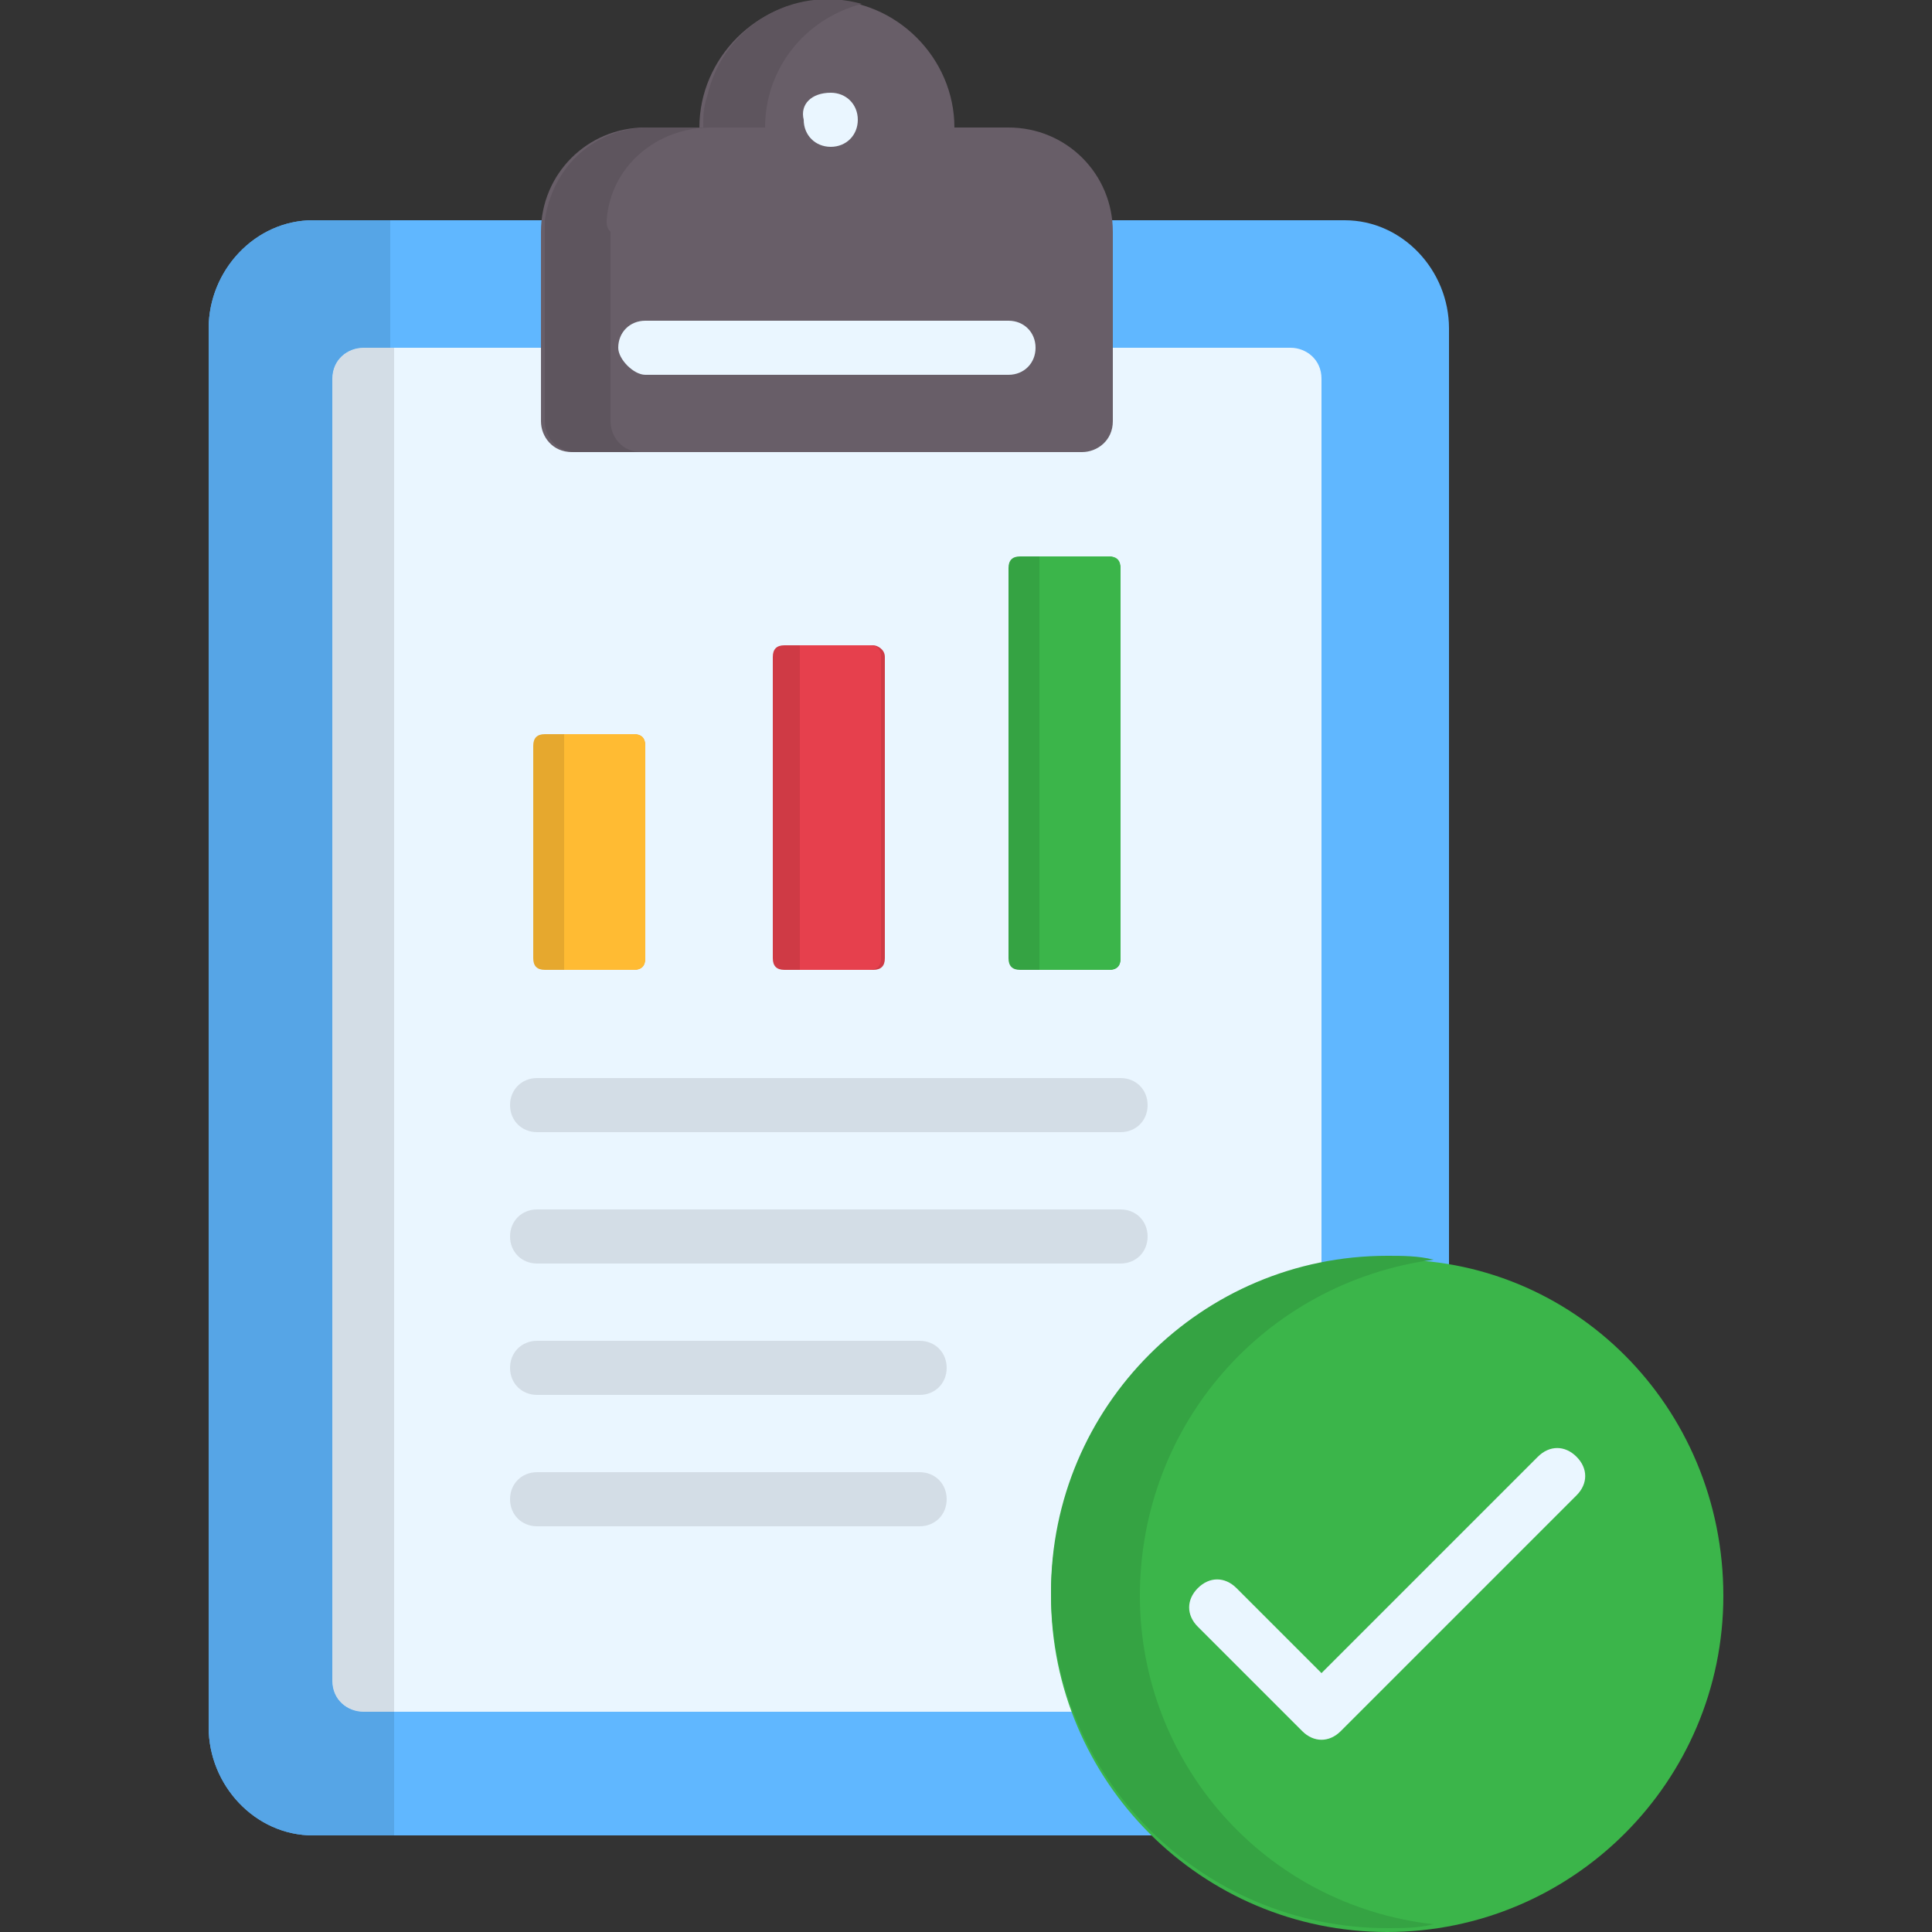
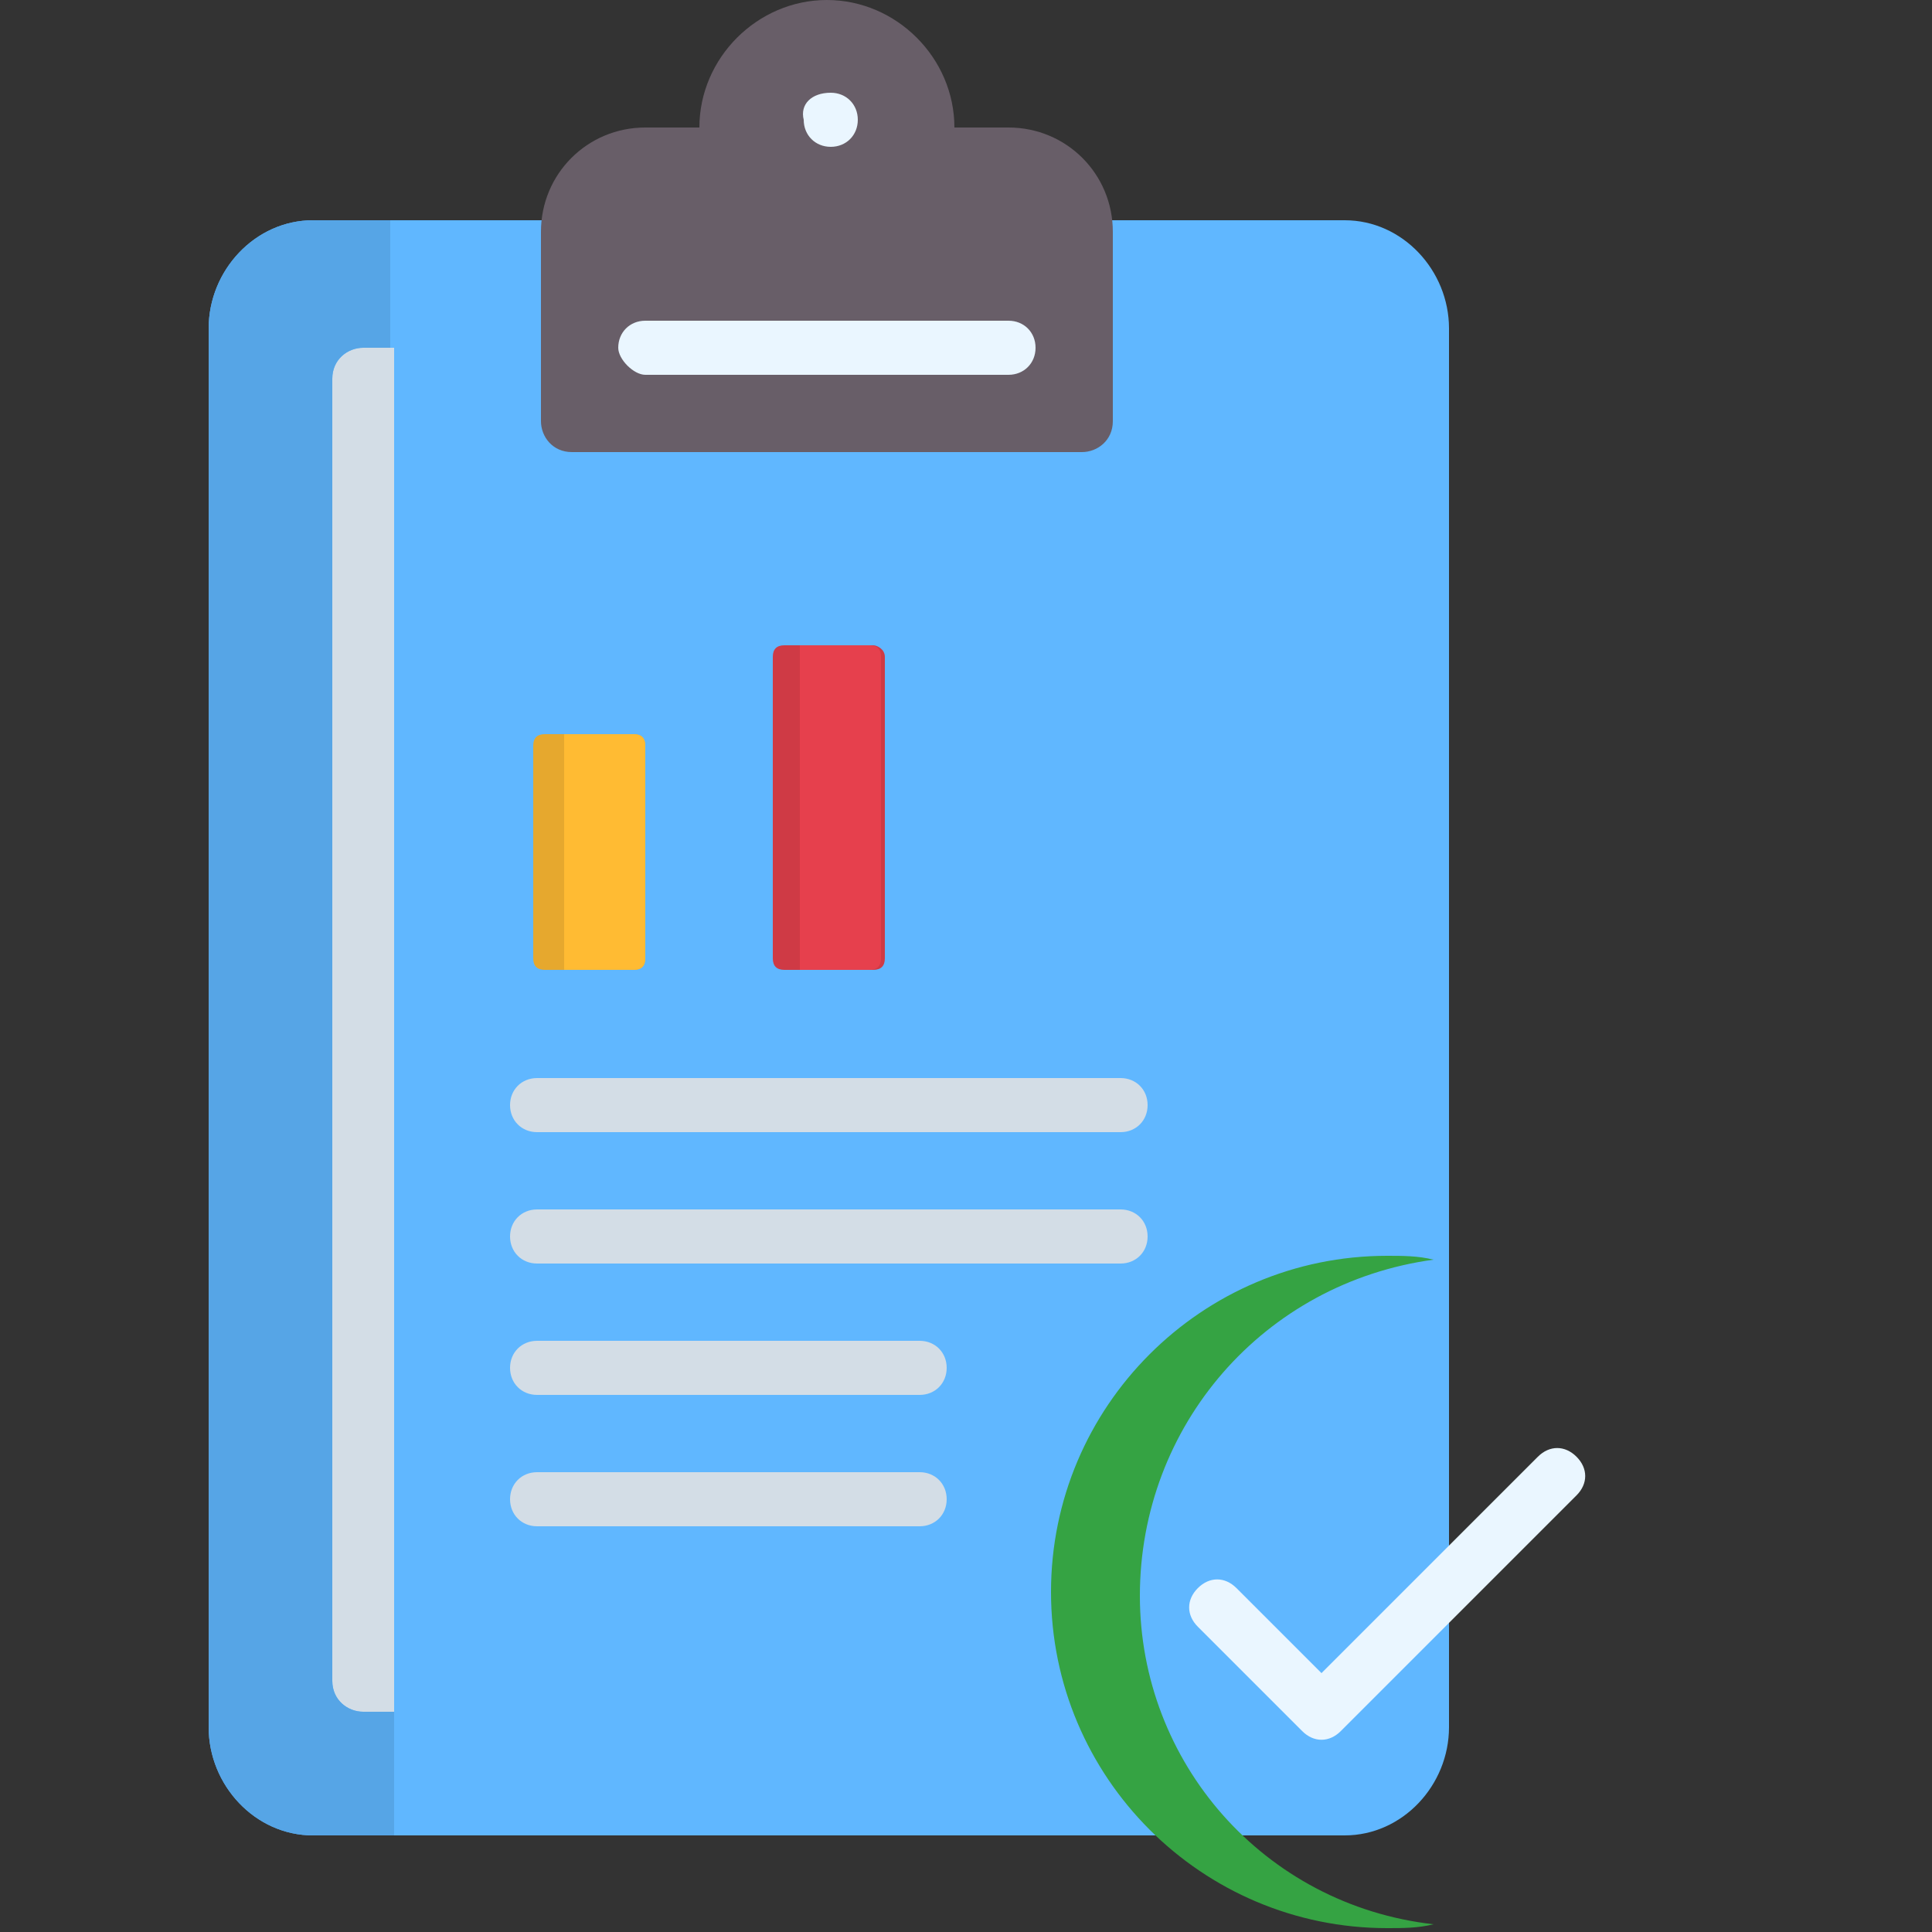
<svg xmlns="http://www.w3.org/2000/svg" id="Layer_1" x="0px" y="0px" width="50px" height="50px" viewBox="0 0 50 50" style="enable-background:new 0 0 50 50;" xml:space="preserve">
  <rect x="0" y="0" width="50" height="50" fill="#333333" stroke="none" />
  <style type="text/css">	.st0{fill-rule:evenodd;clip-rule:evenodd;fill:#60B7FF;}	.st1{fill-rule:evenodd;clip-rule:evenodd;fill:#EAF6FF;}	.st2{fill-rule:evenodd;clip-rule:evenodd;fill:#685E68;}	.st3{fill:#EAF6FF;}	.st4{fill-rule:evenodd;clip-rule:evenodd;fill:#3BB54A;}	.st5{fill-rule:evenodd;clip-rule:evenodd;fill:#35A343;}	.st6{fill-rule:evenodd;clip-rule:evenodd;fill:#CF3A45;}	.st7{fill-rule:evenodd;clip-rule:evenodd;fill:#E6A82E;}	.st8{fill:#D3DDE6;}	.st9{fill-rule:evenodd;clip-rule:evenodd;fill:#5E555E;}	.st10{fill-rule:evenodd;clip-rule:evenodd;fill:#D3DDE6;}	.st11{fill-rule:evenodd;clip-rule:evenodd;fill:#56A5E6;}	.st12{fill-rule:evenodd;clip-rule:evenodd;fill:#E6404D;}	.st13{fill-rule:evenodd;clip-rule:evenodd;fill:#FFBB33;}</style>
  <path class="st0" d="M8.1,5.7h26.7c1.5,0,2.7,1.3,2.7,2.8v36.2c0,1.5-1.2,2.8-2.7,2.8H8.1c-1.5,0-2.7-1.3-2.7-2.8V8.5 C5.4,7,6.6,5.7,8.1,5.7L8.1,5.7z" />
-   <path class="st1" d="M8.6,9.8v33.7c0,0.5,0.4,0.8,0.8,0.8h24c0.5,0,0.8-0.4,0.8-0.8V9.8c0-0.5-0.4-0.8-0.8-0.8h-24 C9,9,8.6,9.3,8.6,9.8L8.6,9.8z" />
  <path class="st2" d="M16.7,3.3h1.4c0-1.8,1.5-3.3,3.3-3.3c1.8,0,3.3,1.5,3.3,3.3h1.4c1.5,0,2.7,1.2,2.7,2.7v4.9 c0,0.5-0.4,0.8-0.8,0.8H14.8c-0.5,0-0.8-0.4-0.8-0.8V6C14,4.5,15.2,3.3,16.7,3.3L16.7,3.3z" />
  <path class="st3" d="M21.5,2.4c0.4,0,0.7,0.3,0.7,0.7c0,0.4-0.3,0.7-0.7,0.7c0,0,0,0,0,0h0c-0.4,0-0.7-0.3-0.7-0.7 C20.7,2.7,21,2.4,21.5,2.4L21.5,2.4L21.5,2.4z M16.7,9.7C16.4,9.7,16,9.3,16,9c0-0.4,0.3-0.7,0.7-0.7h9.4c0.4,0,0.7,0.3,0.7,0.7 c0,0.4-0.3,0.7-0.7,0.7H16.7z" />
-   <path class="st4" d="M44.6,41.3c0,4.8-3.9,8.7-8.7,8.7s-8.7-3.9-8.7-8.7c0-4.8,3.9-8.7,8.7-8.7c0,0,0,0,0,0 C40.7,32.5,44.6,36.4,44.6,41.3z" />
  <path class="st3" d="M31,42.1c-0.3-0.3-0.3-0.7,0-1c0.3-0.3,0.7-0.3,1,0l2.2,2.2l5.6-5.6c0.3-0.3,0.7-0.3,1,0c0.3,0.3,0.3,0.7,0,1 l-6.1,6.1c-0.3,0.3-0.7,0.3-1,0L31,42.1z" />
-   <path class="st5" d="M28.7,14.4h-2.3c-0.2,0-0.3,0.1-0.3,0.3v10.1c0,0.2,0.1,0.3,0.3,0.3h2.3c0.2,0,0.3-0.1,0.3-0.3V14.7 C29,14.6,28.9,14.4,28.7,14.4z" />
  <path class="st6" d="M22.6,16.7h-2.3c-0.2,0-0.3,0.1-0.3,0.3v7.8c0,0.2,0.1,0.3,0.3,0.3h2.3c0.2,0,0.3-0.1,0.3-0.3V17 C22.9,16.8,22.7,16.7,22.6,16.7L22.6,16.7z" />
  <path class="st7" d="M16.4,19h-2.3c-0.2,0-0.3,0.1-0.3,0.3v5.5c0,0.2,0.1,0.3,0.3,0.3h2.3c0.2,0,0.3-0.1,0.3-0.3v-5.5 C16.7,19.1,16.6,19,16.4,19z" />
  <path class="st8" d="M13.9,29.3c-0.4,0-0.7-0.3-0.7-0.7c0-0.4,0.3-0.7,0.7-0.7H29c0.4,0,0.7,0.3,0.7,0.7c0,0.4-0.3,0.7-0.7,0.7H13.9 z M13.9,39.5c-0.4,0-0.7-0.3-0.7-0.7c0-0.4,0.3-0.7,0.7-0.7h9.9c0.4,0,0.7,0.3,0.7,0.7c0,0.4-0.3,0.7-0.7,0.7H13.9z M13.9,36.1 c-0.4,0-0.7-0.3-0.7-0.7s0.3-0.7,0.7-0.7c0,0,0,0,0,0h9.9c0.4,0,0.7,0.3,0.7,0.7s-0.3,0.7-0.7,0.7c0,0,0,0,0,0H13.9z M13.9,32.7 c-0.4,0-0.7-0.3-0.7-0.7c0-0.4,0.3-0.7,0.7-0.7c0,0,0,0,0,0H29c0.4,0,0.7,0.3,0.7,0.7c0,0.4-0.3,0.7-0.7,0.7H13.9z" />
  <g>
-     <path class="st9" d="M15.7,5.7c0.1-1.4,1.3-2.4,2.7-2.4h1.4c0-1.5,1-2.8,2.5-3.2c-1.8-0.5-3.6,0.6-4,2.4c-0.1,0.3-0.1,0.5-0.1,0.8  h-1.4c-1.4,0-2.5,1-2.7,2.4c0,0.1,0,0.2,0,0.3v4.9c0,0.5,0.4,0.8,0.8,0.8h1.7c-0.5,0-0.8-0.4-0.8-0.8V6C15.7,5.9,15.7,5.8,15.7,5.7  L15.7,5.7z" />
    <path class="st10" d="M10.2,44.3V9H9.4C9,9,8.6,9.3,8.6,9.8v33.7c0,0.5,0.4,0.8,0.8,0.8L10.2,44.3z" />
    <path class="st11" d="M8.6,43.5V9.8C8.6,9.3,9,9,9.4,9h0.7V5.7H8.1C6.6,5.7,5.4,7,5.4,8.5v36.2c0,1.5,1.2,2.8,2.7,2.8h2.1v-3.2H9.4  C9,44.3,8.6,44,8.6,43.5L8.6,43.5z" />
-     <path class="st4" d="M26.9,14.4v10.7h1.8c0.2,0,0.3-0.1,0.3-0.3V14.7c0-0.2-0.1-0.3-0.3-0.3H26.9z" />
    <path class="st12" d="M20.7,16.7v8.4h1.8c0.2,0,0.3-0.1,0.3-0.3V17c0-0.2-0.1-0.3-0.3-0.3L20.7,16.7z" />
    <path class="st13" d="M14.6,19c0,0,0,0.1,0,0.1v6h1.8c0.2,0,0.3-0.1,0.3-0.3v-5.5c0-0.2-0.1-0.3-0.3-0.3H14.6z" />
    <path class="st5" d="M29.5,41.3c0-4.4,3.2-8.1,7.6-8.7c-0.4-0.1-0.8-0.1-1.2-0.1c-4.8,0-8.7,3.9-8.7,8.7c0,4.8,3.9,8.7,8.7,8.7  c0,0,0,0,0,0c0.4,0,0.8,0,1.2-0.1C32.7,49.3,29.5,45.6,29.5,41.3L29.5,41.3z" />
  </g>
</svg>